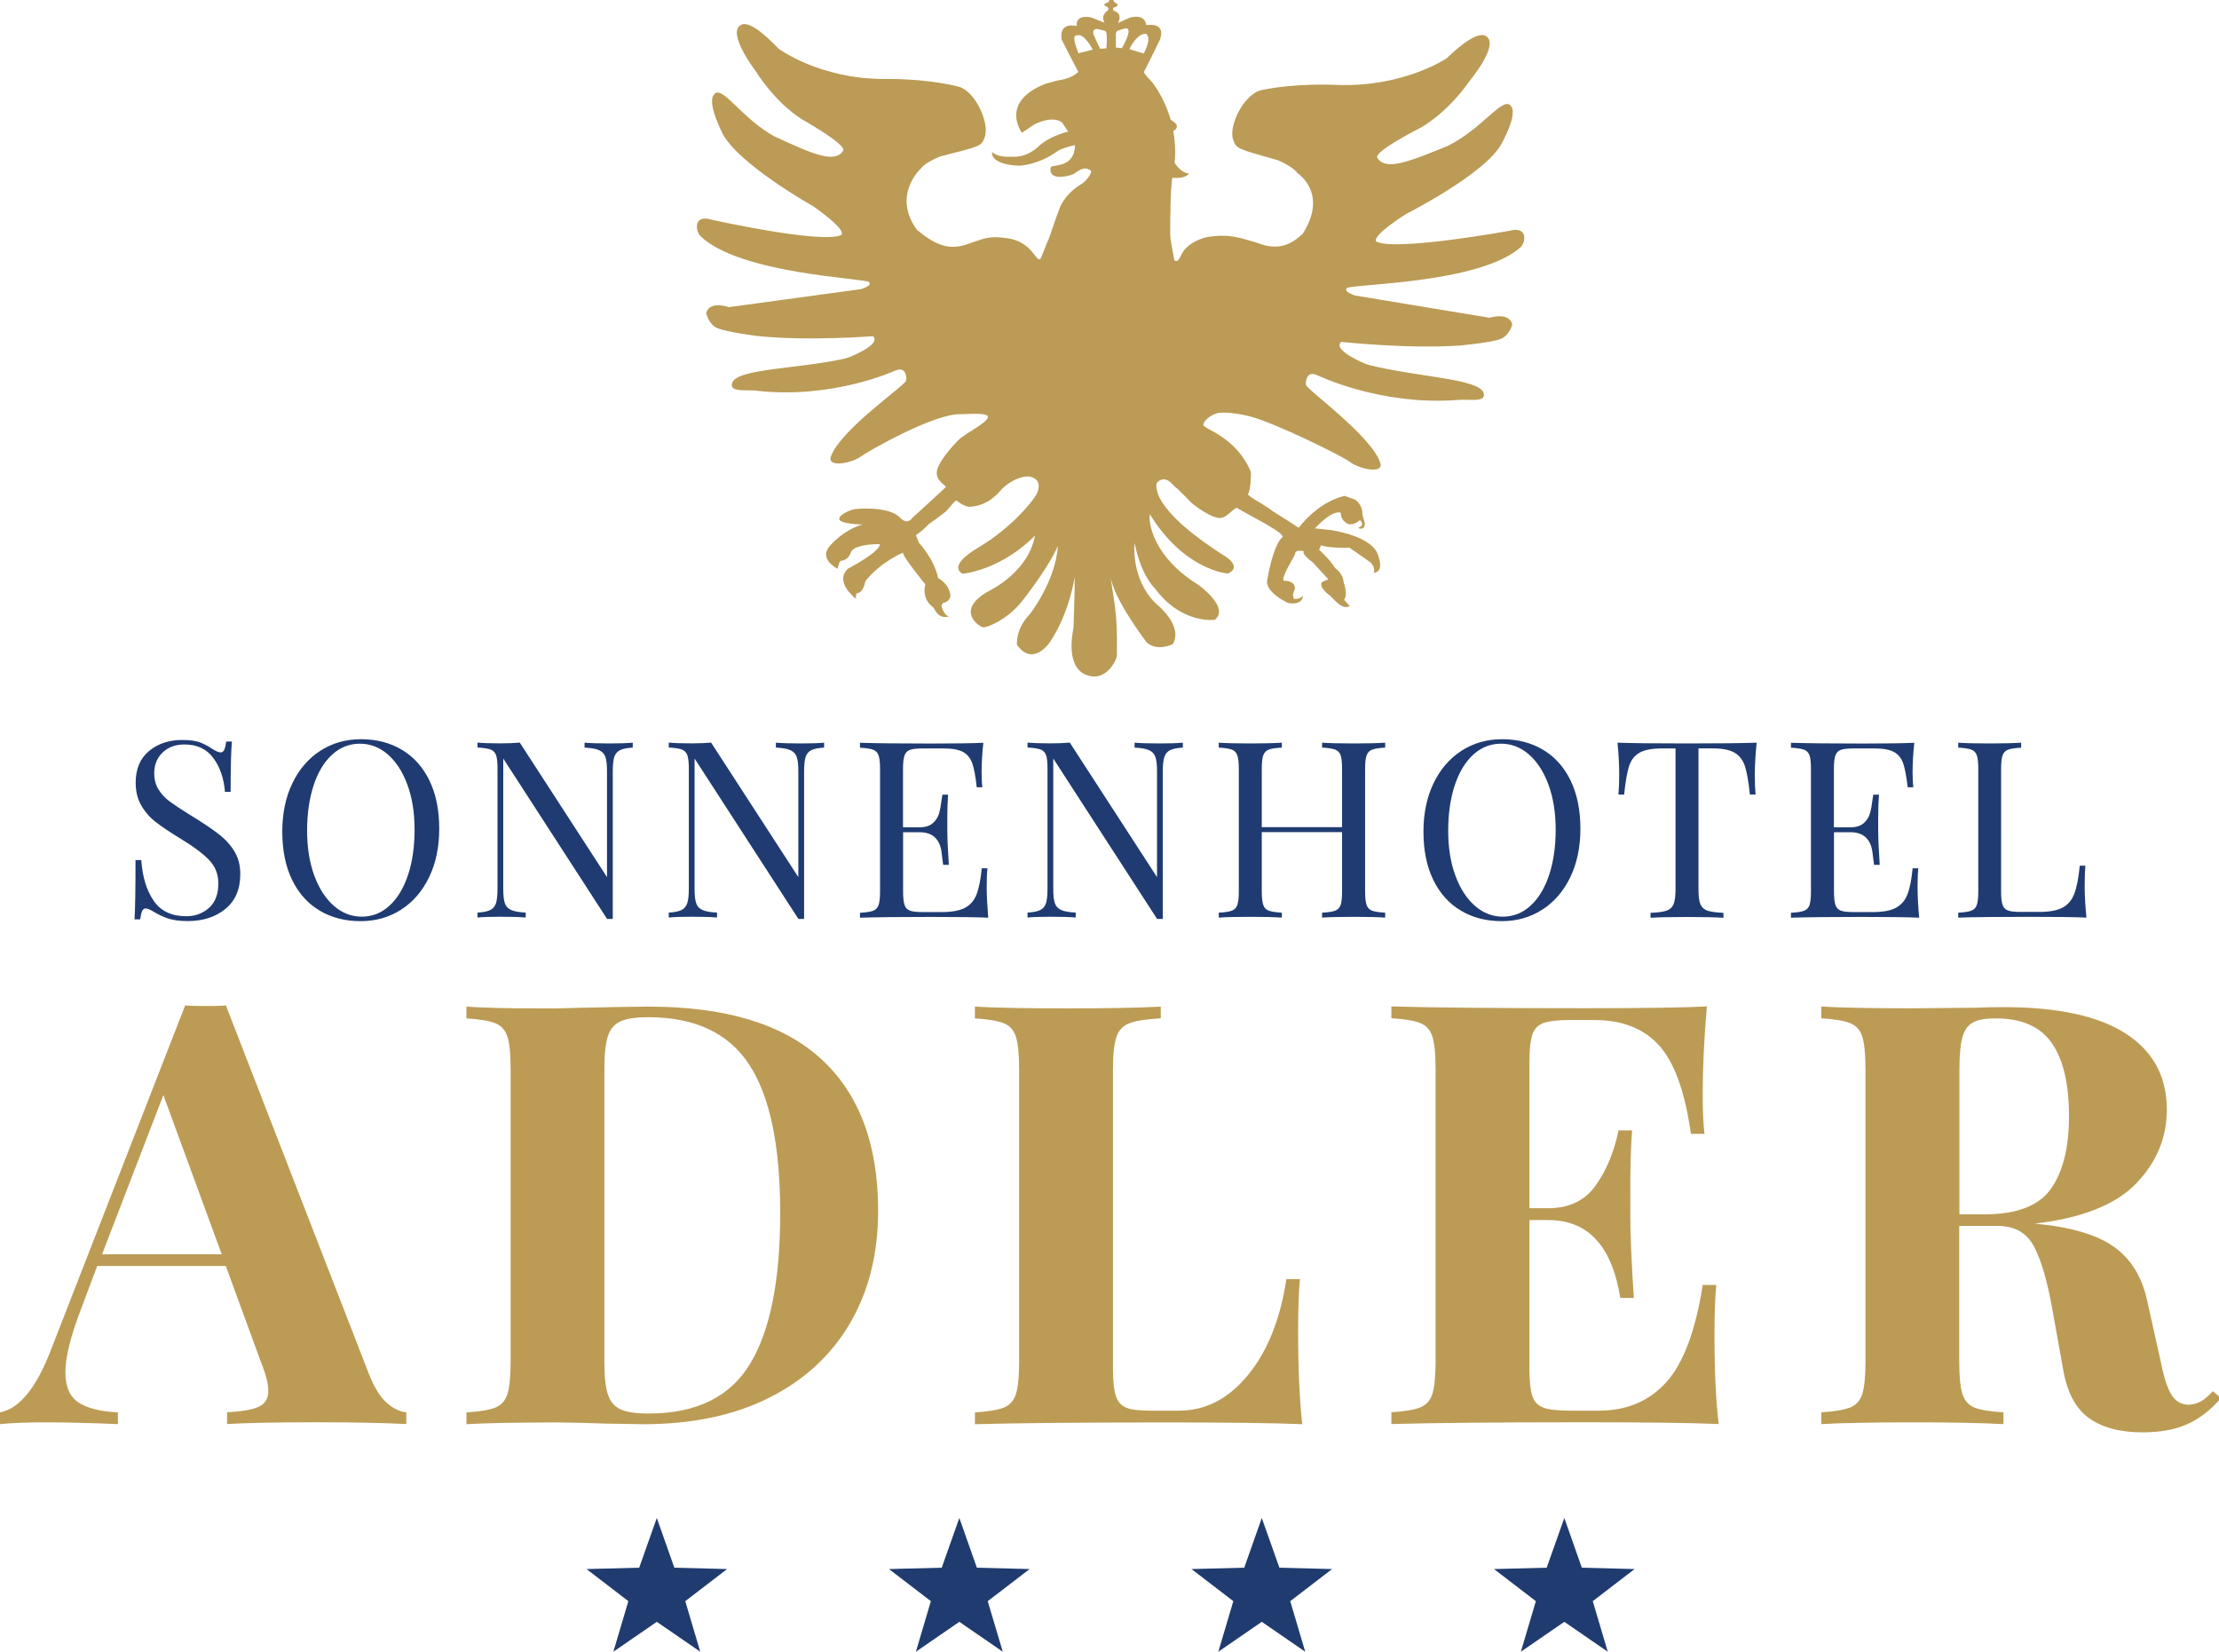
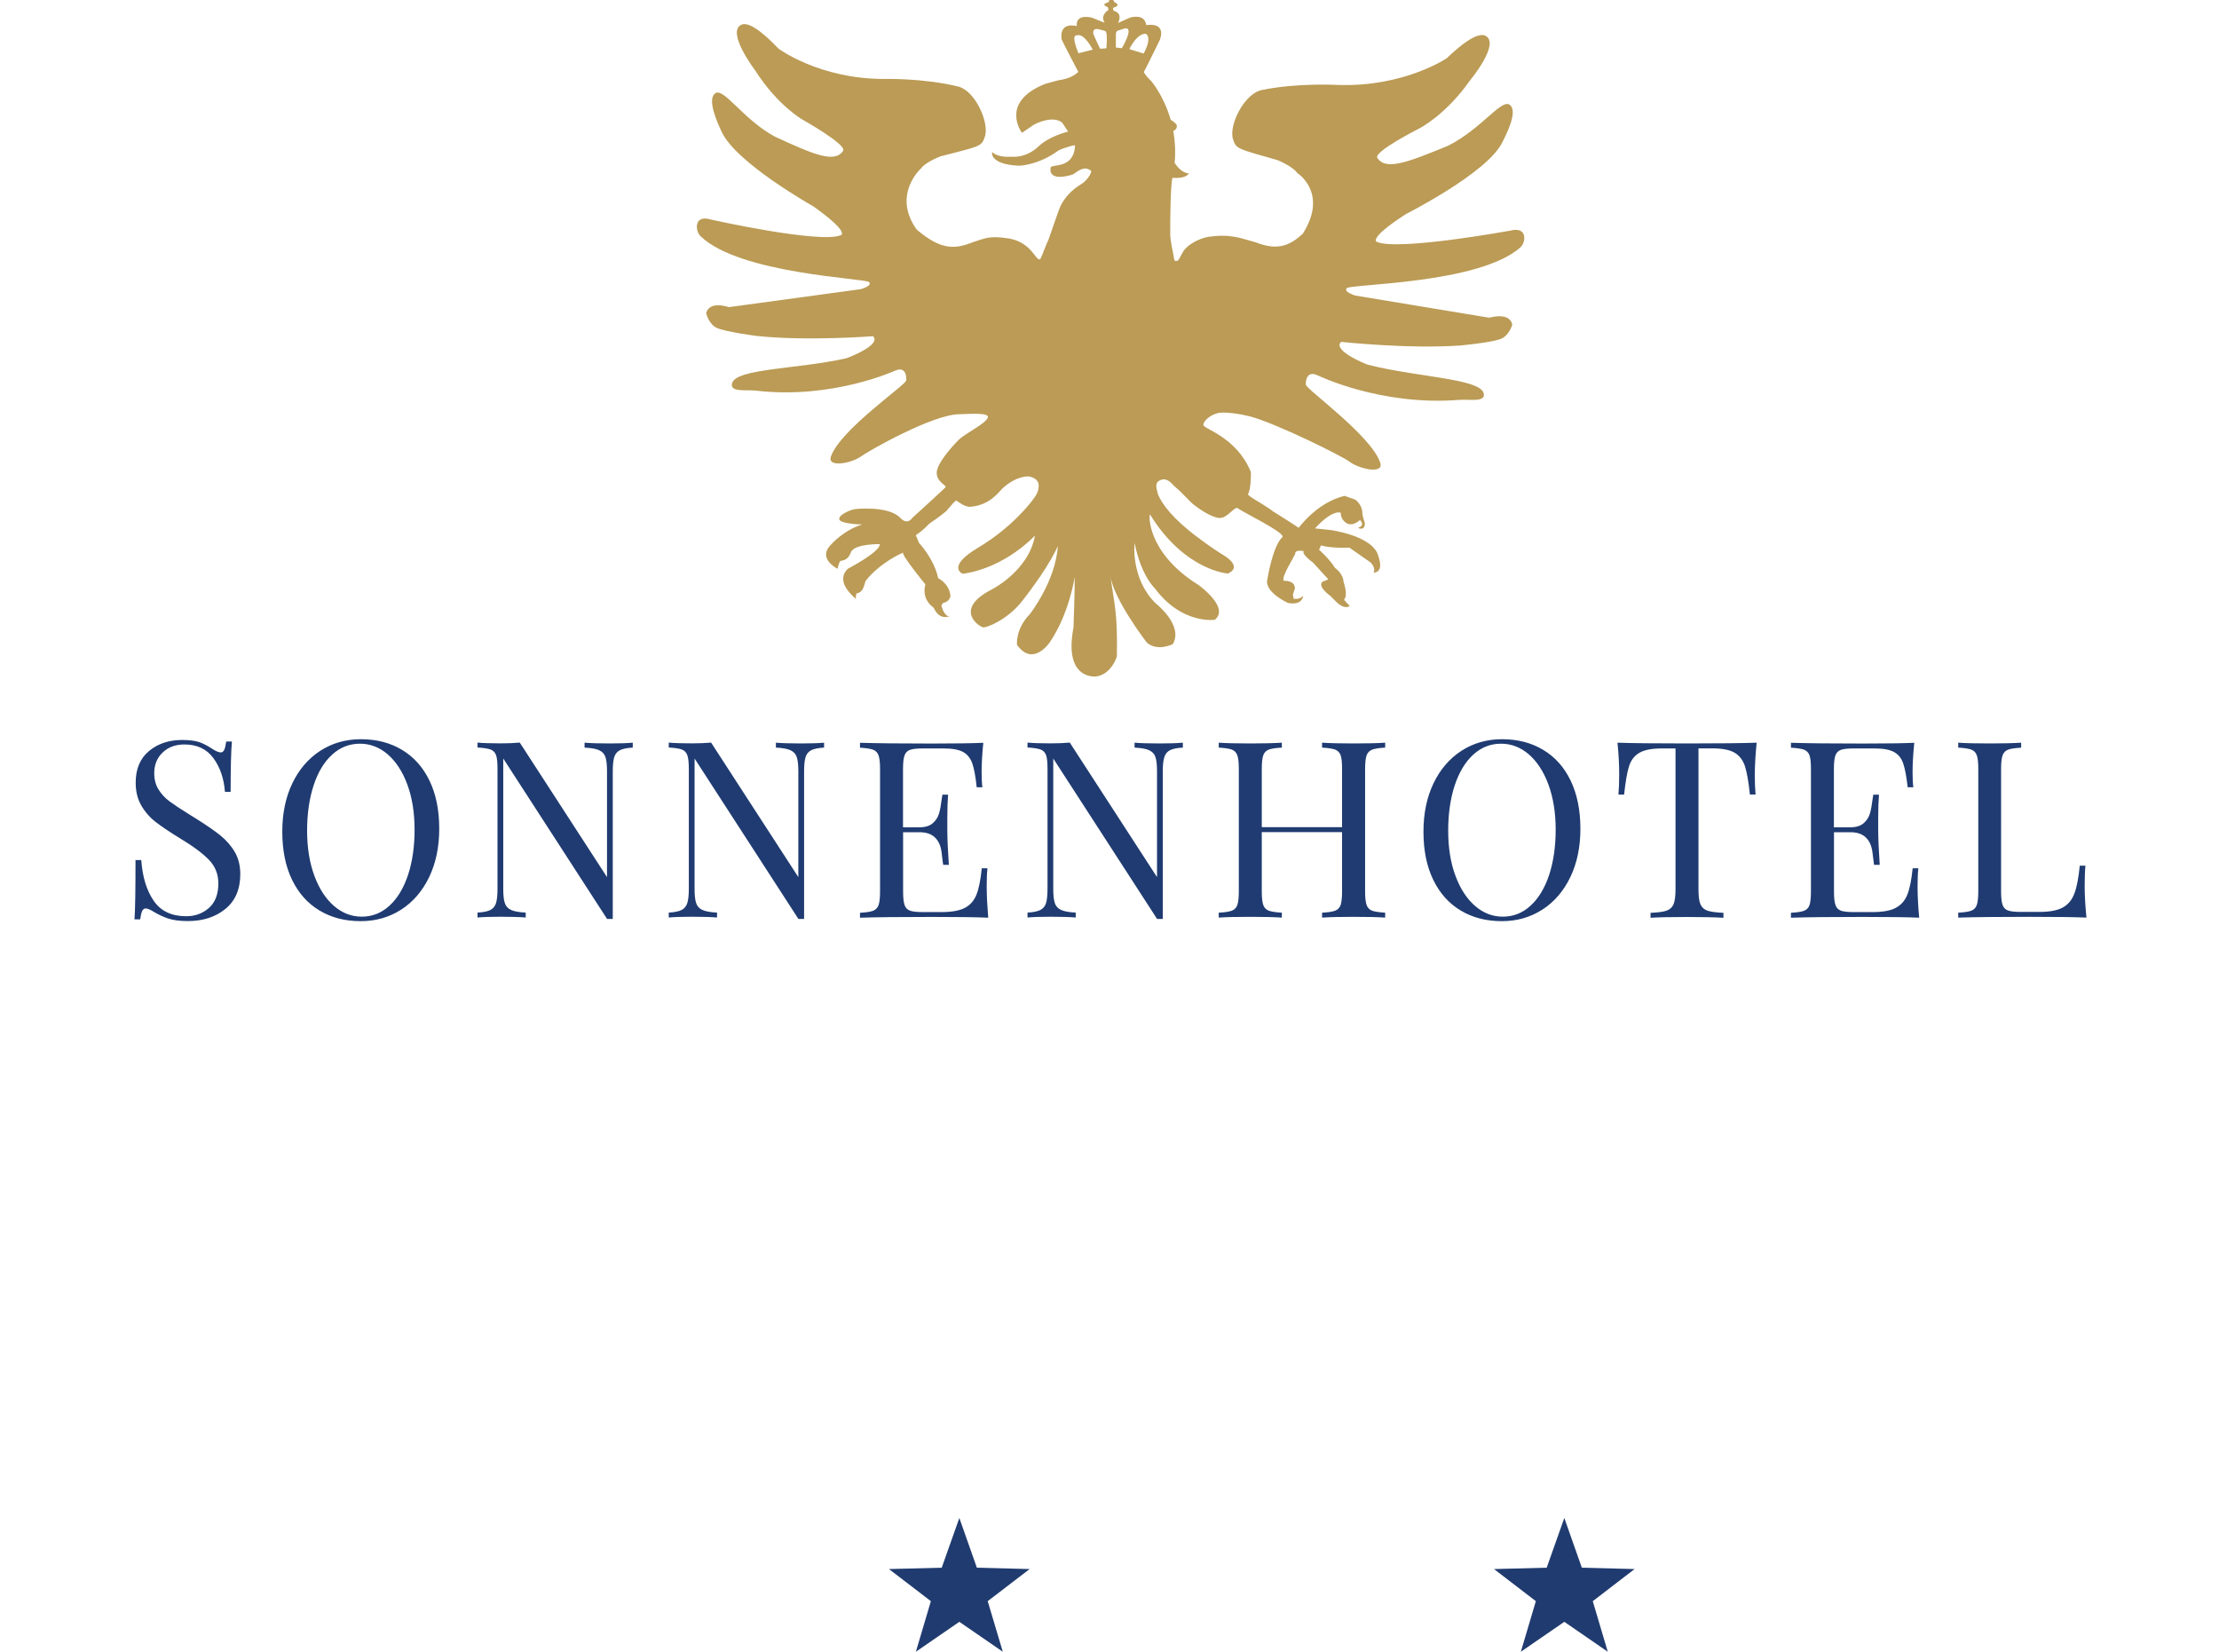
<svg xmlns="http://www.w3.org/2000/svg" xmlns:xlink="http://www.w3.org/1999/xlink" version="1.1" id="Ebene_1" x="0px" y="0px" viewBox="0 0 262 195" style="enable-background:new 0 0 262 195;" xml:space="preserve">
  <style type="text/css">
	.st0{clip-path:url(#SVGID_2_);fill:#BC9B54;}
	.st1{clip-path:url(#SVGID_2_);fill:#1F3B71;}
	.st2{clip-path:url(#SVGID_2_);fill:#BB9B55;}
	.st3{fill:#203B6F;}
</style>
  <g>
    <defs>
      <rect id="SVGID_1_" y="-0.23" width="262.25" height="195.23" />
    </defs>
    <clipPath id="SVGID_2_">
      <use xlink:href="#SVGID_1_" style="overflow:visible;" />
    </clipPath>
-     <path class="st0" d="M235.65,120.23c3.06,0,5.27,0.98,6.62,2.93c1.35,1.95,2.02,4.83,2.02,8.64c0,3.67-0.71,6.51-2.12,8.53   c-1.42,2.02-4.03,3.03-7.83,3.03h-2.99v-17.13c0-1.67,0.12-2.93,0.35-3.76c0.23-0.84,0.64-1.42,1.22-1.74   C233.48,120.39,234.39,120.23,235.65,120.23 M261.27,164.24c-0.51,0.56-0.96,0.95-1.36,1.18c-0.4,0.23-0.87,0.37-1.43,0.42   c-0.88,0-1.57-0.37-2.05-1.11c-0.49-0.74-0.92-2.04-1.29-3.9l-1.6-7.17c-0.6-2.88-1.93-5.04-3.97-6.48   c-2.04-1.44-5.15-2.34-9.33-2.72c5.57-0.65,9.56-2.23,11.98-4.74c2.41-2.51,3.62-5.41,3.62-8.71c0-3.9-1.61-6.89-4.84-8.98   c-3.23-2.09-8.04-3.13-14.45-3.13c-1.21,0-2.28,0.02-3.2,0.07l-7.73,0.07c-4.69,0-8.22-0.07-10.58-0.21v1.39   c1.53,0.09,2.66,0.28,3.38,0.56c0.72,0.28,1.21,0.81,1.46,1.6c0.25,0.79,0.38,2.07,0.38,3.83v34.54c0,1.76-0.13,3.04-0.38,3.83   c-0.26,0.79-0.74,1.32-1.46,1.6c-0.72,0.28-1.85,0.46-3.38,0.56v1.39c2.37-0.14,6.03-0.21,11-0.21c4.5,0,8.01,0.07,10.51,0.21   v-1.39c-1.58-0.09-2.72-0.28-3.41-0.56c-0.7-0.28-1.17-0.81-1.43-1.6c-0.26-0.79-0.38-2.07-0.38-3.83v-16.02h4.53   c2,0,3.42,0.8,4.28,2.4c0.86,1.6,1.59,4.1,2.19,7.49l1.25,6.96c0.46,2.74,1.47,4.68,3.03,5.81c1.55,1.14,3.68,1.71,6.37,1.71   c2.04,0,3.78-0.31,5.22-0.94c1.44-0.63,2.78-1.66,4.04-3.1L261.27,164.24z M202.43,157.55c0-2.37,0.07-4.32,0.21-5.85h-1.6   c-0.84,5.39-2.26,9.2-4.28,11.46c-2.02,2.25-4.68,3.38-7.97,3.38h-3.41c-1.44,0-2.48-0.11-3.13-0.35   c-0.65-0.23-1.09-0.68-1.32-1.36s-0.35-1.75-0.35-3.24v-17.55h2.23c4.69,0,7.52,3.06,8.5,9.19h1.6c-0.28-4.22-0.42-7.52-0.42-9.89   V140c0-2.41,0.07-4.6,0.21-6.55h-1.6c-0.51,2.51-1.4,4.67-2.68,6.48c-1.28,1.81-3.15,2.71-5.61,2.71h-2.23v-17.27   c0-1.49,0.12-2.56,0.35-3.24c0.23-0.67,0.67-1.13,1.32-1.36c0.65-0.23,1.69-0.35,3.13-0.35h2.85c3.3,0,5.85,1,7.66,3   c1.81,2,3.06,5.48,3.76,10.44h1.6c-0.14-1.11-0.21-2.69-0.21-4.73c0-3.02,0.16-6.45,0.49-10.31c-2.88,0.14-7.73,0.21-14.55,0.21   c-10.12,0-17.69-0.07-22.7-0.21v1.39c1.53,0.09,2.66,0.28,3.38,0.56c0.72,0.28,1.21,0.81,1.46,1.6c0.26,0.79,0.38,2.07,0.38,3.83   v34.54c0,1.76-0.13,3.04-0.38,3.83c-0.26,0.79-0.74,1.32-1.46,1.6c-0.72,0.28-1.85,0.46-3.38,0.56v1.39   c5.01-0.14,12.58-0.21,22.7-0.21c7.47,0,12.79,0.07,15.95,0.21C202.59,165.35,202.43,161.82,202.43,157.55 M137.04,118.84   c-2.55,0.14-6.2,0.21-10.93,0.21c-4.97,0-8.63-0.07-11-0.21v1.39c1.53,0.09,2.66,0.28,3.38,0.56c0.72,0.28,1.21,0.81,1.46,1.6   c0.25,0.79,0.38,2.07,0.38,3.83v34.54c0,1.76-0.13,3.04-0.38,3.83c-0.26,0.79-0.74,1.32-1.46,1.6c-0.72,0.28-1.85,0.46-3.38,0.56   v1.39c5.01-0.14,12.58-0.21,22.7-0.21c7.47,0,12.79,0.07,15.95,0.21c-0.32-2.88-0.49-6.54-0.49-11c0-2.51,0.07-4.55,0.21-6.13h-1.6   c-0.7,4.69-2.19,8.45-4.49,11.28c-2.3,2.83-5.03,4.25-8.18,4.25h-3.41c-1.3,0-2.24-0.11-2.82-0.35c-0.58-0.23-0.99-0.68-1.22-1.36   c-0.23-0.67-0.35-1.75-0.35-3.24v-35.38c0-1.76,0.14-3.04,0.42-3.83c0.28-0.79,0.8-1.32,1.57-1.6c0.76-0.28,1.98-0.46,3.65-0.56   V118.84z M76.53,120.09c5.52,0,9.5,1.87,11.94,5.61c2.44,3.74,3.65,9.57,3.65,17.51c0,7.94-1.18,13.87-3.55,17.79   c-2.37,3.92-6.36,5.88-11.98,5.88c-1.49,0-2.59-0.16-3.31-0.49c-0.72-0.32-1.22-0.91-1.5-1.74c-0.28-0.84-0.42-2.09-0.42-3.76   v-34.82c0-1.67,0.14-2.93,0.42-3.76c0.28-0.84,0.78-1.42,1.5-1.74C74.01,120.25,75.09,120.09,76.53,120.09 M76.6,118.84   c-1.63,0-4.34,0.05-8.15,0.14l-2.79,0.07h-2.16c-3.67,0-6.48-0.07-8.43-0.21v1.39c1.53,0.09,2.66,0.28,3.38,0.56   c0.72,0.28,1.21,0.81,1.46,1.6c0.26,0.79,0.38,2.07,0.38,3.83v34.54c0,1.76-0.13,3.04-0.38,3.83c-0.26,0.79-0.74,1.32-1.46,1.6   c-0.72,0.28-1.84,0.46-3.38,0.56v1.39c2.37-0.14,5.94-0.21,10.72-0.21c1.21,0,3.16,0.05,5.85,0.14l4.32,0.07   c5.76,0,10.71-1.04,14.87-3.13c4.15-2.09,7.33-5.02,9.54-8.81c2.21-3.78,3.31-8.2,3.31-13.27c0-7.85-2.25-13.82-6.75-17.93   C92.43,120.89,85.65,118.84,76.6,118.84 M12.05,148.08l7.24-18.8l6.89,18.8H12.05z M43.59,162.29L26.67,118.7   c-0.46,0.05-1.25,0.07-2.37,0.07c-1.11,0-1.93-0.02-2.44-0.07L5.99,159.43c-1.72,4.46-3.72,6.89-5.99,7.31v1.39   c1.39-0.14,3.16-0.21,5.29-0.21c2.6,0,5.48,0.07,8.63,0.21v-1.39c-2.04-0.09-3.59-0.48-4.63-1.15c-1.04-0.67-1.57-1.87-1.57-3.59   c0-1.81,0.65-4.39,1.95-7.73l1.81-4.81h15.18l4.18,11.42c0.56,1.39,0.84,2.51,0.84,3.34c0,0.88-0.37,1.5-1.11,1.85   c-0.74,0.35-2,0.57-3.76,0.66v1.39c2.32-0.14,5.85-0.21,10.58-0.21c4.27,0,7.8,0.07,10.58,0.21v-1.39   c-0.74-0.05-1.51-0.42-2.3-1.11C44.89,164.93,44.2,163.82,43.59,162.29" />
    <path class="st1" d="M238.66,87.68c-0.92,0.06-2.15,0.09-3.71,0.09c-1.67,0-2.92-0.03-3.74-0.09v0.58c0.7,0.04,1.21,0.12,1.53,0.23   c0.32,0.12,0.54,0.34,0.66,0.67c0.12,0.33,0.18,0.87,0.18,1.6v14.48c0,0.74-0.06,1.27-0.18,1.61c-0.12,0.33-0.34,0.55-0.66,0.67   c-0.32,0.12-0.83,0.19-1.53,0.23v0.58c1.91-0.06,4.73-0.09,8.46-0.09c3.13,0,5.36,0.03,6.68,0.09c-0.14-1.38-0.21-2.63-0.21-3.74   c0-0.99,0.03-1.79,0.09-2.39h-0.67c-0.14,1.44-0.35,2.54-0.64,3.3c-0.29,0.76-0.75,1.31-1.39,1.65c-0.63,0.34-1.55,0.51-2.76,0.51   h-2.13c-0.7,0-1.21-0.05-1.53-0.16c-0.32-0.11-0.54-0.32-0.66-0.66c-0.12-0.33-0.18-0.87-0.18-1.61V90.77   c0-0.74,0.06-1.27,0.18-1.6c0.12-0.33,0.34-0.55,0.66-0.67c0.32-0.12,0.83-0.19,1.53-0.23V87.68z M226.41,104.61   c0-0.88,0.03-1.58,0.09-2.1h-0.67c-0.14,1.38-0.35,2.43-0.64,3.14c-0.29,0.71-0.76,1.22-1.39,1.55s-1.55,0.48-2.76,0.48h-2.13   c-0.7,0-1.21-0.05-1.53-0.16c-0.32-0.11-0.54-0.32-0.66-0.66c-0.12-0.33-0.18-0.87-0.18-1.61v-7h1.93c0.78,0,1.39,0.2,1.82,0.61   c0.44,0.41,0.71,1.02,0.8,1.82c0.1,0.81,0.16,1.28,0.18,1.42h0.67c-0.12-1.77-0.18-3.15-0.18-4.14v-1.4c0-1.01,0.03-1.93,0.09-2.74   h-0.67l-0.09,0.58c-0.08,0.66-0.18,1.21-0.31,1.65c-0.13,0.44-0.38,0.82-0.74,1.14c-0.37,0.32-0.9,0.48-1.58,0.48h-1.93v-6.89   c0-0.74,0.06-1.27,0.18-1.6c0.12-0.33,0.34-0.55,0.66-0.66c0.32-0.11,0.83-0.16,1.53-0.16h2.42c1.03,0,1.8,0.14,2.31,0.42   c0.51,0.28,0.87,0.73,1.08,1.34c0.21,0.61,0.39,1.55,0.53,2.82h0.67c-0.06-0.45-0.09-1.05-0.09-1.81c0-1.01,0.07-2.16,0.2-3.44   c-1.21,0.06-3.24,0.09-6.1,0.09c-3.74,0-6.56-0.03-8.46-0.09v0.58c0.7,0.04,1.21,0.12,1.53,0.23c0.32,0.12,0.54,0.34,0.66,0.67   c0.12,0.33,0.17,0.87,0.17,1.6v14.48c0,0.74-0.06,1.27-0.17,1.61c-0.12,0.33-0.34,0.55-0.66,0.67c-0.32,0.12-0.83,0.19-1.53,0.23   v0.58c1.91-0.06,4.73-0.09,8.46-0.09c3.13,0,5.36,0.03,6.68,0.09C226.47,106.96,226.41,105.72,226.41,104.61 M207.41,87.68   c-1.61,0.06-4.35,0.09-8.2,0.09c-3.87,0-6.62-0.03-8.23-0.09c0.14,1.38,0.2,2.63,0.2,3.74c0,0.97-0.03,1.77-0.09,2.39h0.67   c0.16-1.5,0.35-2.61,0.58-3.34c0.23-0.73,0.64-1.26,1.23-1.6c0.58-0.34,1.48-0.51,2.68-0.51h1.58v16.61c0,0.82-0.08,1.41-0.23,1.78   c-0.16,0.37-0.43,0.62-0.82,0.76c-0.39,0.14-1.02,0.22-1.9,0.26v0.58c0.93-0.06,2.37-0.09,4.32-0.09c1.85,0,3.28,0.03,4.29,0.09   v-0.58c-0.88-0.04-1.51-0.13-1.9-0.26c-0.39-0.14-0.66-0.39-0.82-0.76c-0.16-0.37-0.23-0.96-0.23-1.78V88.35h1.58   c1.21,0,2.1,0.17,2.68,0.51c0.58,0.34,0.99,0.88,1.23,1.6c0.23,0.73,0.43,1.84,0.58,3.34h0.67c-0.06-0.62-0.09-1.42-0.09-2.39   C207.2,90.31,207.27,89.06,207.41,87.68 M177.23,87.8c1.21,0,2.3,0.42,3.27,1.25c0.97,0.84,1.75,2.02,2.32,3.56   c0.57,1.54,0.86,3.32,0.86,5.34c0,2-0.26,3.78-0.77,5.34c-0.52,1.56-1.25,2.77-2.19,3.63c-0.94,0.87-2.04,1.3-3.28,1.3   c-1.21,0-2.3-0.42-3.27-1.26c-0.97-0.84-1.75-2.02-2.32-3.56c-0.58-1.54-0.86-3.32-0.86-5.34c0-2,0.26-3.78,0.77-5.34   c0.52-1.56,1.25-2.77,2.19-3.63C174.89,88.23,175.99,87.8,177.23,87.8 M177.35,87.27c-1.79,0-3.39,0.46-4.8,1.37   c-1.41,0.92-2.51,2.2-3.3,3.85c-0.79,1.65-1.18,3.55-1.18,5.69c0,2.2,0.38,4.09,1.15,5.68c0.77,1.59,1.85,2.8,3.24,3.63   c1.39,0.84,3.01,1.26,4.86,1.26c1.79,0,3.39-0.46,4.8-1.37c1.41-0.91,2.51-2.2,3.3-3.85c0.79-1.65,1.18-3.55,1.18-5.69   c0-2.2-0.39-4.09-1.15-5.68c-0.77-1.59-1.85-2.8-3.24-3.63C180.82,87.69,179.2,87.27,177.35,87.27 M163.55,88.26v-0.58   c-0.82,0.06-2.06,0.09-3.74,0.09c-1.58,0-2.81-0.03-3.71-0.09v0.58c0.7,0.04,1.21,0.12,1.53,0.23c0.32,0.12,0.54,0.34,0.66,0.67   c0.12,0.33,0.17,0.87,0.17,1.6v6.89h-9.48v-6.89c0-0.74,0.06-1.27,0.18-1.6c0.12-0.33,0.34-0.55,0.66-0.67   c0.32-0.12,0.83-0.19,1.53-0.23v-0.58c-0.91,0.06-2.15,0.09-3.71,0.09c-1.67,0-2.92-0.03-3.74-0.09v0.58   c0.7,0.04,1.21,0.12,1.53,0.23c0.32,0.12,0.54,0.34,0.66,0.67c0.12,0.33,0.18,0.87,0.18,1.6v14.48c0,0.74-0.06,1.27-0.18,1.61   c-0.12,0.33-0.33,0.55-0.66,0.67c-0.32,0.12-0.83,0.19-1.53,0.23v0.58c0.82-0.06,2.06-0.09,3.74-0.09c1.58,0,2.81,0.03,3.71,0.09   v-0.58c-0.7-0.04-1.21-0.12-1.53-0.23c-0.32-0.12-0.54-0.34-0.66-0.67c-0.12-0.33-0.18-0.87-0.18-1.61v-7h9.48v7   c0,0.74-0.06,1.27-0.17,1.61c-0.12,0.33-0.34,0.55-0.66,0.67c-0.32,0.12-0.83,0.19-1.53,0.23v0.58c0.9-0.06,2.13-0.09,3.71-0.09   c1.67,0,2.92,0.03,3.74,0.09v-0.58c-0.7-0.04-1.21-0.12-1.53-0.23c-0.32-0.12-0.54-0.34-0.66-0.67c-0.12-0.33-0.18-0.87-0.18-1.61   V90.77c0-0.74,0.06-1.27,0.18-1.6c0.12-0.33,0.34-0.55,0.66-0.67C162.34,88.38,162.85,88.3,163.55,88.26 M139.65,87.68   c-0.64,0.06-1.55,0.09-2.71,0.09c-1.28,0-2.28-0.03-2.98-0.09v0.58c0.78,0.04,1.35,0.14,1.72,0.31c0.37,0.17,0.62,0.43,0.74,0.8   c0.13,0.37,0.19,0.93,0.19,1.69v12.49l-10.3-15.88c-0.64,0.06-1.4,0.09-2.28,0.09c-1.17,0-2.07-0.03-2.71-0.09v0.58   c0.7,0.04,1.21,0.12,1.53,0.23c0.32,0.12,0.54,0.34,0.66,0.67c0.12,0.33,0.17,0.87,0.17,1.6v14.18c0,0.74-0.06,1.3-0.17,1.68   c-0.12,0.38-0.34,0.65-0.67,0.82c-0.33,0.17-0.84,0.27-1.52,0.31v0.58c0.64-0.06,1.55-0.09,2.71-0.09c1.28,0,2.28,0.03,2.98,0.09   v-0.58c-0.78-0.04-1.35-0.14-1.72-0.31c-0.37-0.17-0.62-0.43-0.74-0.8c-0.13-0.37-0.19-0.93-0.19-1.69V89.55l12.26,18.94h0.67   V91.07c0-0.74,0.06-1.3,0.18-1.68c0.12-0.38,0.34-0.65,0.67-0.82c0.33-0.17,0.84-0.27,1.52-0.31V87.68z M116.5,104.61   c0-0.88,0.03-1.58,0.09-2.1h-0.67c-0.14,1.38-0.35,2.43-0.64,3.14c-0.29,0.71-0.75,1.22-1.39,1.55c-0.63,0.32-1.55,0.48-2.76,0.48   H109c-0.7,0-1.21-0.05-1.53-0.16c-0.32-0.11-0.54-0.32-0.66-0.66c-0.12-0.33-0.18-0.87-0.18-1.61v-7h1.93   c0.78,0,1.39,0.2,1.82,0.61c0.44,0.41,0.71,1.02,0.8,1.82c0.1,0.81,0.15,1.28,0.18,1.42h0.67c-0.12-1.77-0.18-3.15-0.18-4.14v-1.4   c0-1.01,0.03-1.93,0.09-2.74h-0.67l-0.09,0.58c-0.08,0.66-0.18,1.21-0.31,1.65c-0.13,0.44-0.38,0.82-0.74,1.14   c-0.37,0.32-0.89,0.48-1.58,0.48h-1.93v-6.89c0-0.74,0.06-1.27,0.18-1.6c0.12-0.33,0.34-0.55,0.66-0.66   c0.32-0.11,0.83-0.16,1.53-0.16h2.42c1.03,0,1.8,0.14,2.31,0.42c0.5,0.28,0.86,0.73,1.08,1.34c0.21,0.61,0.39,1.55,0.52,2.82h0.67   c-0.06-0.45-0.09-1.05-0.09-1.81c0-1.01,0.07-2.16,0.2-3.44c-1.21,0.06-3.24,0.09-6.1,0.09c-3.74,0-6.56-0.03-8.46-0.09v0.58   c0.7,0.04,1.21,0.12,1.53,0.23c0.32,0.12,0.54,0.34,0.66,0.67c0.12,0.33,0.18,0.87,0.18,1.6v14.48c0,0.74-0.06,1.27-0.18,1.61   c-0.12,0.33-0.34,0.55-0.66,0.67c-0.32,0.12-0.83,0.19-1.53,0.23v0.58c1.91-0.06,4.73-0.09,8.46-0.09c3.13,0,5.36,0.03,6.68,0.09   C116.57,106.96,116.5,105.72,116.5,104.61 M97.3,87.68c-0.64,0.06-1.55,0.09-2.71,0.09c-1.28,0-2.28-0.03-2.98-0.09v0.58   c0.78,0.04,1.35,0.14,1.72,0.31c0.37,0.17,0.62,0.43,0.74,0.8c0.13,0.37,0.19,0.93,0.19,1.69v12.49l-10.3-15.88   c-0.64,0.06-1.4,0.09-2.28,0.09c-1.17,0-2.07-0.03-2.72-0.09v0.58c0.7,0.04,1.21,0.12,1.53,0.23c0.32,0.12,0.54,0.34,0.66,0.67   c0.12,0.33,0.18,0.87,0.18,1.6v14.18c0,0.74-0.06,1.3-0.18,1.68c-0.12,0.38-0.34,0.65-0.67,0.82s-0.84,0.27-1.52,0.31v0.58   c0.64-0.06,1.55-0.09,2.72-0.09c1.28,0,2.28,0.03,2.98,0.09v-0.58c-0.78-0.04-1.35-0.14-1.72-0.31c-0.37-0.17-0.62-0.43-0.74-0.8   c-0.13-0.37-0.19-0.93-0.19-1.69V89.55l12.26,18.94h0.67V91.07c0-0.74,0.06-1.3,0.17-1.68c0.12-0.38,0.34-0.65,0.67-0.82   c0.33-0.17,0.84-0.27,1.52-0.31V87.68z M74.71,87.68c-0.64,0.06-1.55,0.09-2.71,0.09c-1.28,0-2.28-0.03-2.98-0.09v0.58   c0.78,0.04,1.35,0.14,1.72,0.31c0.37,0.17,0.62,0.43,0.74,0.8c0.13,0.37,0.19,0.93,0.19,1.69v12.49l-10.3-15.88   c-0.64,0.06-1.4,0.09-2.28,0.09c-1.17,0-2.07-0.03-2.71-0.09v0.58c0.7,0.04,1.21,0.12,1.53,0.23c0.32,0.12,0.54,0.34,0.66,0.67   c0.12,0.33,0.17,0.87,0.17,1.6v14.18c0,0.74-0.06,1.3-0.17,1.68c-0.12,0.38-0.34,0.65-0.67,0.82c-0.33,0.17-0.84,0.27-1.52,0.31   v0.58c0.64-0.06,1.55-0.09,2.71-0.09c1.28,0,2.28,0.03,2.98,0.09v-0.58c-0.78-0.04-1.35-0.14-1.72-0.31   c-0.37-0.17-0.62-0.43-0.74-0.8c-0.13-0.37-0.19-0.93-0.19-1.69V89.55l12.26,18.94h0.67V91.07c0-0.74,0.06-1.3,0.17-1.68   c0.12-0.38,0.34-0.65,0.67-0.82c0.33-0.17,0.84-0.27,1.52-0.31V87.68z M42.5,87.8c1.21,0,2.3,0.42,3.27,1.25   c0.97,0.84,1.75,2.02,2.32,3.56c0.57,1.54,0.86,3.32,0.86,5.34c0,2-0.26,3.78-0.77,5.34c-0.52,1.56-1.25,2.77-2.19,3.63   c-0.94,0.87-2.04,1.3-3.28,1.3c-1.21,0-2.3-0.42-3.27-1.26c-0.97-0.84-1.75-2.02-2.32-3.56s-0.86-3.32-0.86-5.34   c0-2,0.26-3.78,0.77-5.34c0.51-1.56,1.24-2.77,2.19-3.63C40.16,88.23,41.25,87.8,42.5,87.8 M42.61,87.27   c-1.79,0-3.39,0.46-4.8,1.37c-1.41,0.92-2.51,2.2-3.3,3.85c-0.79,1.65-1.18,3.55-1.18,5.69c0,2.2,0.38,4.09,1.15,5.68   c0.77,1.59,1.85,2.8,3.24,3.63c1.39,0.84,3.01,1.26,4.86,1.26c1.79,0,3.39-0.46,4.8-1.37c1.41-0.91,2.51-2.2,3.3-3.85   c0.79-1.65,1.18-3.55,1.18-5.69c0-2.2-0.38-4.09-1.15-5.68c-0.77-1.59-1.85-2.8-3.24-3.63C46.08,87.69,44.46,87.27,42.61,87.27    M21.51,87.36c-1.56,0-2.86,0.43-3.91,1.3c-1.05,0.87-1.58,2.11-1.58,3.75c0,1.03,0.22,1.93,0.67,2.7   c0.45,0.77,1.03,1.43,1.74,1.97c0.71,0.54,1.64,1.17,2.79,1.87c1.58,0.95,2.73,1.81,3.46,2.57c0.73,0.76,1.1,1.68,1.1,2.77   c0,1.28-0.37,2.25-1.11,2.9c-0.74,0.65-1.63,0.98-2.68,0.98c-1.73,0-3.02-0.61-3.85-1.84c-0.84-1.22-1.32-2.82-1.46-4.79H16   c0,3.6-0.04,5.93-0.12,7h0.67c0.06-0.45,0.14-0.77,0.23-0.98c0.1-0.2,0.23-0.31,0.41-0.31c0.23,0,0.56,0.14,0.99,0.41   c0.55,0.33,1.11,0.59,1.71,0.79c0.59,0.19,1.36,0.29,2.29,0.29c1.79,0,3.27-0.48,4.44-1.44c1.17-0.96,1.75-2.33,1.75-4.1   c0-0.99-0.21-1.86-0.64-2.6c-0.43-0.74-1-1.39-1.71-1.97c-0.71-0.57-1.68-1.24-2.9-2l-0.85-0.53c-0.97-0.6-1.72-1.1-2.25-1.49   c-0.53-0.39-0.96-0.86-1.3-1.4c-0.34-0.54-0.51-1.19-0.51-1.93c0-0.99,0.33-1.81,0.99-2.44c0.66-0.63,1.52-0.95,2.57-0.95   c1.5,0,2.64,0.54,3.43,1.62s1.24,2.41,1.36,3.98h0.67c0-2.84,0.05-4.83,0.15-5.95h-0.67c-0.06,0.45-0.14,0.77-0.23,0.98   c-0.1,0.2-0.23,0.31-0.41,0.31c-0.23,0-0.57-0.14-0.99-0.41c-0.52-0.35-1.04-0.62-1.53-0.8C23.04,87.45,22.37,87.36,21.51,87.36" />
    <path class="st2" d="M179.5,29.22c0.69-0.6,0.9-2.56-1.24-1.98c0,0-13.11,2.39-15.65,1.33c0,0-1.31-0.25,3.39-3.3   c0,0,9.5-4.79,11.34-8.39c0.57-1.11,1.89-3.73,0.94-4.49c-1-0.79-3.35,2.84-7.31,4.82c-4.72,1.94-7.38,2.98-8.35,1.42   c-0.46-0.73,5.02-3.5,5.02-3.5s3.06-1.56,5.89-5.59c0,0,3.68-4.41,1.85-5.32c-1.21-0.6-4.01,2.14-4.57,2.66   c0,0-5.03,3.41-12.83,3.15c0,0-4.76-0.28-9.01,0.6c-2.06,0.43-3.91,4.15-3.39,5.8c0.38,1.18,0.5,1.11,5.28,2.48   c0,0,1.78,0.73,2.32,1.52c0,0,3.71,2.35,0.63,7.18c-1.42,1.28-2.85,2.07-5.54,1c-1.91-0.52-2.98-1.02-5.61-0.65   c-0.22,0.03-1.91,0.4-2.87,1.6c-0.09,0.11-0.39,0.66-0.44,0.77c-0.33,0.76-0.67,0.41-0.67,0.41s-0.01-0.01-0.02-0.01   c-0.25-1.46-0.48-2.24-0.49-3.14c-0.01-1.66,0.03-5.58,0.25-6.6c0.05,0,0.1,0.01,0.15,0.01c0.63,0.02,1.44,0,1.81-0.52   c-0.66-0.04-1.25-0.59-1.69-1.25c0.13-1.38,0.04-2.64-0.16-3.77c0.28-0.13,0.47-0.35,0.41-0.66c-0.04-0.21-0.37-0.43-0.72-0.67   c-0.81-2.83-2.26-4.54-2.38-4.65c-0.48-0.43-0.79-0.95-0.79-0.95h-0.02c0,0,0,0,0.01,0c0.04-0.02,1.88-3.77,1.88-3.77   s0.98-2.12-1.57-1.8c-0.06,0.01,0-1.33-1.88-0.9C133.4,2.07,132,2.72,132,2.72s0.67-1.14-0.51-1.45c-0.04-0.01-0.08-0.35-0.08-0.35   s1.1-0.24,0.16-0.67c-0.04-0.02-0.39-1.06-0.67,0c-0.01,0.05-1.06,0.2-0.12,0.59c0.1,0.04,0.08,0.35,0.08,0.35   s-1.02,0.59-0.43,1.49c0.02,0.03-1.49-0.59-1.49-0.59s-1.96-0.55-1.8,0.98c0,0.04-2.08-0.63-1.8,1.57c0.01,0.08,1.7,3.32,1.99,3.87   c-0.05,0.02-0.1,0.05-0.11,0.05c-0.77,0.77-2.23,0.91-2.23,0.91l-1.55,0.42c-5.5,2.17-2.78,5.79-2.78,5.79l1.46-0.99   c2.39-1.16,3.29-0.21,3.29-0.21l0.76,1.13c-0.05-0.04-0.07-0.07-0.07-0.07s-2.27,0.53-3.56,1.82c0,0-1.29,1.29-3.1,1.14   c-0.17-0.01-1.52,0.15-2.27-0.53c-0.08-0.07-0.38,1.44,3.1,1.59c0.17,0.01,2.36-0.07,4.73-1.81c0.08-0.06,1.23-0.51,1.93-0.61   c-0.09,2.87-2.8,2.19-2.88,2.64c-0.3,1.82,2.61,0.85,2.73,0.76c1.36-1.06,1.72-0.52,1.95-0.45c0.37,0.1-0.33,1.16-0.96,1.58   c-0.27,0.18-1.59,0.87-2.48,2.5c-0.28,0.51-1.23,3.44-1.46,4.04c-0.22,0.42-0.89,2.21-0.95,2.29c-0.17,0.25-0.31,0.16-0.86-0.57   c-0.77-1.02-1.78-1.61-2.99-1.79c-2.16-0.32-2.61-0.06-4.35,0.52c-2.25,0.9-3.87,0.61-6.44-1.55c-2.95-4.12,0.48-7.2,0.48-7.2   c0.55-0.78,2.32-1.45,2.32-1.45c4.72-1.22,4.84-1.14,5.24-2.31c0.57-1.64-1.13-5.43-3.13-5.93c-4.13-1.02-8.79-0.9-8.79-0.9   c-7.64,0-12.44-3.58-12.44-3.58c-0.54-0.54-3.18-3.39-4.39-2.82c-1.82,0.86,1.64,5.4,1.64,5.4c2.64,4.14,5.58,5.8,5.58,5.8   s5.27,2.96,4.8,3.68c-1,1.53-3.57,0.4-8.12-1.7c-3.81-2.11-6-5.84-7-5.07c-0.96,0.73,0.25,3.4,0.78,4.53   c1.68,3.68,10.82,8.8,10.82,8.8c4.51,3.21,3.21,3.42,3.21,3.42c-2.52,0.99-15.26-1.85-15.26-1.85c-2.07-0.66-1.92,1.32-1.27,1.95   c4.64,4.48,19.47,4.97,19.9,5.42c0.43,0.46-0.99,0.84-0.99,0.84l-15.56,2.12c-2.52-0.78-2.68,0.74-2.68,0.74s0.32,1.33,1.32,1.74   c1.18,0.48,4.65,0.92,4.65,0.92c5.98,0.64,13.73,0.03,13.73,0.03c1.04,1.02-2.89,2.54-3.21,2.62c-5.68,1.27-12.88,1.19-13.42,2.9   c-0.36,1.15,1.64,0.77,2.82,0.91c9.02,1.05,16.41-2.36,16.41-2.36c1.22-0.53,1.37,0.6,1.32,1.15c-0.05,0.55-7.76,5.79-8.89,8.98   c-0.48,1.35,2.41,0.83,3.57-0.02c0.85-0.62,8.5-4.99,11.64-4.97c0.8,0,3.56-0.26,3.31,0.4c-0.28,0.76-2.65,1.84-3.45,2.64   c-0.8,0.8-2.56,2.77-2.58,3.87c-0.02,1.11,1.24,1.5,1.03,1.73c-0.21,0.23-3.92,3.61-3.92,3.61s-0.55,0.91-1.41-0.01   c-1.4-1.48-5.31-1.04-5.31-1.04c-0.65,0.08-2.14,0.77-1.87,1.27c0.27,0.5,2.7,0.55,2.7,0.55c-2.17,0.64-3.62,2.28-3.81,2.49   c-1.29,1.43,0.41,2.49,0.89,2.74c0.03-0.22,0.2-0.92,0.38-0.94c1.03-0.12,1.11-0.96,1.28-1.18c0.68-0.85,3.32-0.79,3.32-0.79   c0.06,0.91-3.78,2.91-3.78,2.91c-1.53,1.49,0.61,3.24,0.96,3.56c-0.05-0.2,0.06-0.65,0.06-0.65c0.92-0.11,0.95-1.32,1.1-1.5   c1.78-2.24,4.41-3.32,4.41-3.32c-0.22,0.28,2.63,3.75,2.63,3.75c-0.44,1.65,0.69,2.51,0.69,2.51l0.29,0.25   c0.71,1.58,1.87,0.99,1.87,0.99c-0.65,0.08-0.96-1.26-0.96-1.26l0.2-0.31c0.76-0.09,0.87-0.79,0.87-0.79   c-0.1-1.48-1.45-2.12-1.45-2.12c-0.48-2.29-2.25-4.15-2.25-4.15l-0.39-0.93c0.89-0.57,1.55-1.32,1.55-1.32   c1.19-0.81,2.03-1.5,2.03-1.5l0.91-1.05c0.16-0.12,0.24-0.19,0.28-0.24c0.28,0.22,1.07,0.81,1.68,0.76   c2.36-0.19,3.41-1.84,3.83-2.21c1.72-1.55,3.11-1.37,3.11-1.37c0.56,0.14,1.25,0.4,1.1,1.37c-0.05,0.35-0.09,0.42-0.24,0.74h0   c-0.13,0.21-0.17,0.29-0.44,0.65c-0.18,0.25-2.41,3.24-6.44,5.64c-3.85,2.29-1.83,3.09-1.83,3.09c5.08-0.71,8.53-4.52,8.53-4.52   c-0.75,4.28-5.27,6.46-5.27,6.46c-4.3,2.29-1.36,4.29-0.86,4.38c0.49,0.08,2.96-1,4.55-3.02c3.43-4.36,4.28-6.59,4.28-6.59   c-0.26,4.18-3.31,8.06-3.31,8.06c-1.74,1.79-1.51,3.62-1.51,3.62c1.89,2.66,3.86-0.29,3.86-0.29c2.32-3.4,2.95-7.72,2.95-7.72   c0.03,1.28-0.14,5.96-0.14,5.96c-1.2,6.26,2.65,5.78,2.65,5.78c1.69-0.19,2.47-2.15,2.47-2.43c0.09-5.13-0.29-5.94-0.76-9.43   c0.38,2.78,4.28,7.84,4.28,7.84c1.23,1.13,3.08,0.21,3.08,0.21c1.31-2.24-2.02-4.82-2.02-4.82c-2.99-2.95-2.49-7.13-2.49-7.13   c0.78,3.91,2.38,5.34,2.38,5.34c3.19,4.31,7.09,3.73,7.09,3.73c1.75-1.4-1.68-3.94-1.93-4.11c-6.25-3.9-5.85-8.53-5.71-8.31   c4.11,6.64,9.19,6.96,9.19,6.96c1.72-0.77-0.26-2-0.26-2c-1.81-1.11-3.25-2.23-3.25-2.23c-3.02-2.23-4.32-4.04-4.76-5.15   c-0.19-0.8-0.42-1.37,0.35-1.67c0.8-0.31,1.36,0.53,1.55,0.69c1.15,0.98,1.83,1.85,2.37,2.26c0.53,0.41,1.99,1.46,2.97,1.54   c1.02,0.07,1.8-1.49,2.24-1.12c0.44,0.37,5.7,2.93,5.22,3.38c-1.16,1.09-1.76,4.93-1.76,4.93c-0.46,1.55,2.42,2.84,2.42,2.84   c1.74,0.33,1.79-0.83,1.79-0.83c-0.41,0.45-1.11,0.35-1.11,0.35l-0.1-0.5l0.24-0.72c0-1.01-1.31-0.91-1.31-0.91   c-0.39-0.39,1.35-2.99,1.35-3.25c0-0.47,1.01-0.25,1.01-0.25c-0.31,0.35,1.07,1.33,1.07,1.33l1.83,2l-0.72,0.29   c-0.56,0.6,0.92,1.63,0.92,1.63l0.68,0.68c1.06,1.07,1.64,0.54,1.64,0.54l-0.67-0.73c0.51-0.56-0.05-2.08-0.05-2.08   c-0.06-1.07-1.02-1.68-1.02-1.68c-0.54-0.96-1.88-2.15-1.88-2.15l0.24-0.52c1.1,0.38,3.34,0.27,3.34,0.27l2.49,1.74   c0.68,0.68,0.41,1.22,0.33,1.23c1.32-0.07,0.66-1.75,0.61-1.95c-0.6-2.42-5.61-3.09-5.61-3.09l-1.88-0.2   c2.13-2.32,3.04-1.85,3.04-1.85c0,0.59,0.3,0.91,0.44,1.04c0.82,0.83,1.83-0.18,1.83-0.18c0.7,0.71-0.24,0.92-0.24,0.92   c0.87,0.42,0.82-0.54,0.82-0.54s-0.29-0.89-0.29-1.1c0-1.17-0.87-1.69-0.87-1.69l-1.24-0.44c-3.25,0.77-5.41,3.77-5.41,3.77   l-1.29-0.84l-1.8-1.13c-0.28-0.28-1.96-1.28-1.96-1.28s-1.06-0.62-0.94-0.75c0.32-0.35,0.39-2.48,0.32-2.64   c-1.75-4.16-5.61-5.02-5.59-5.51c0.02-0.49,0.81-1.13,1.54-1.34l0,0c0.86-0.32,3.13,0.12,3.97,0.34c3.1,0.82,10.89,4.69,11.74,5.34   c1.16,0.89,4.09,1.51,3.64,0.14c-1.05-3.21-8.76-8.68-8.79-9.23c-0.03-0.55,0.16-1.67,1.39-1.1c0,0,7.44,3.64,16.69,2.9   c1.21-0.1,3.25,0.34,2.91-0.81c-0.5-1.71-7.86-1.87-13.62-3.33c-0.33-0.08-4.29-1.72-3.2-2.71c0,0,7.9,0.86,14.03,0.43   c0,0,3.56-0.32,4.77-0.76c1.03-0.37,1.4-1.69,1.4-1.69s-0.11-1.51-2.71-0.83l-15.83-2.62c0,0-1.44-0.44-0.99-0.87   C159.45,33.52,174.61,33.53,179.5,29.22 M133.77,5.07c0.86-1.26,1.54-1.08,1.57-1.06c0.7,0.59-0.31,2.31-0.31,2.31l-1.65-0.51   C133.33,5.7,133.72,5.14,133.77,5.07 M131.76,4.01c0-0.43,0.35-0.43,0.35-0.43s0.68-0.24,0.82-0.24c0.94,0-0.47,2.35-0.47,2.35   l-0.71-0.08V4.01z M129.61,3.43c0,0,0.59,0.12,0.9,0.24c0.31,0.12,0.12,2.04,0.12,2.04l-0.75,0.04c0,0-0.77-1.64-0.78-1.73   C128.94,3.31,129.61,3.43,129.61,3.43 M127.18,4.17c0.86-0.27,1.84,1.69,1.84,1.69l-1.69,0.43C126.39,3.94,127.09,4.2,127.18,4.17" />
  </g>
  <polygon class="st3" points="182.62,185.08 176.4,185.24 181.34,189.03 179.57,195 184.7,191.47 189.83,195 188.06,189.03   193,185.24 186.77,185.08 184.7,179.21 " />
-   <polygon class="st3" points="146.91,185.08 140.68,185.24 145.62,189.03 143.85,195 148.98,191.47 154.11,195 152.34,189.03   157.28,185.24 151.06,185.08 148.98,179.21 " />
  <polygon class="st3" points="111.19,185.08 104.96,185.24 109.91,189.03 108.14,195 113.27,191.47 118.4,195 116.62,189.03   121.57,185.24 115.34,185.08 113.27,179.21 " />
-   <polygon class="st3" points="75.47,185.08 69.25,185.24 74.19,189.03 72.42,195 77.55,191.47 82.68,195 80.91,189.03 85.85,185.24   79.62,185.08 77.55,179.21 " />
</svg>